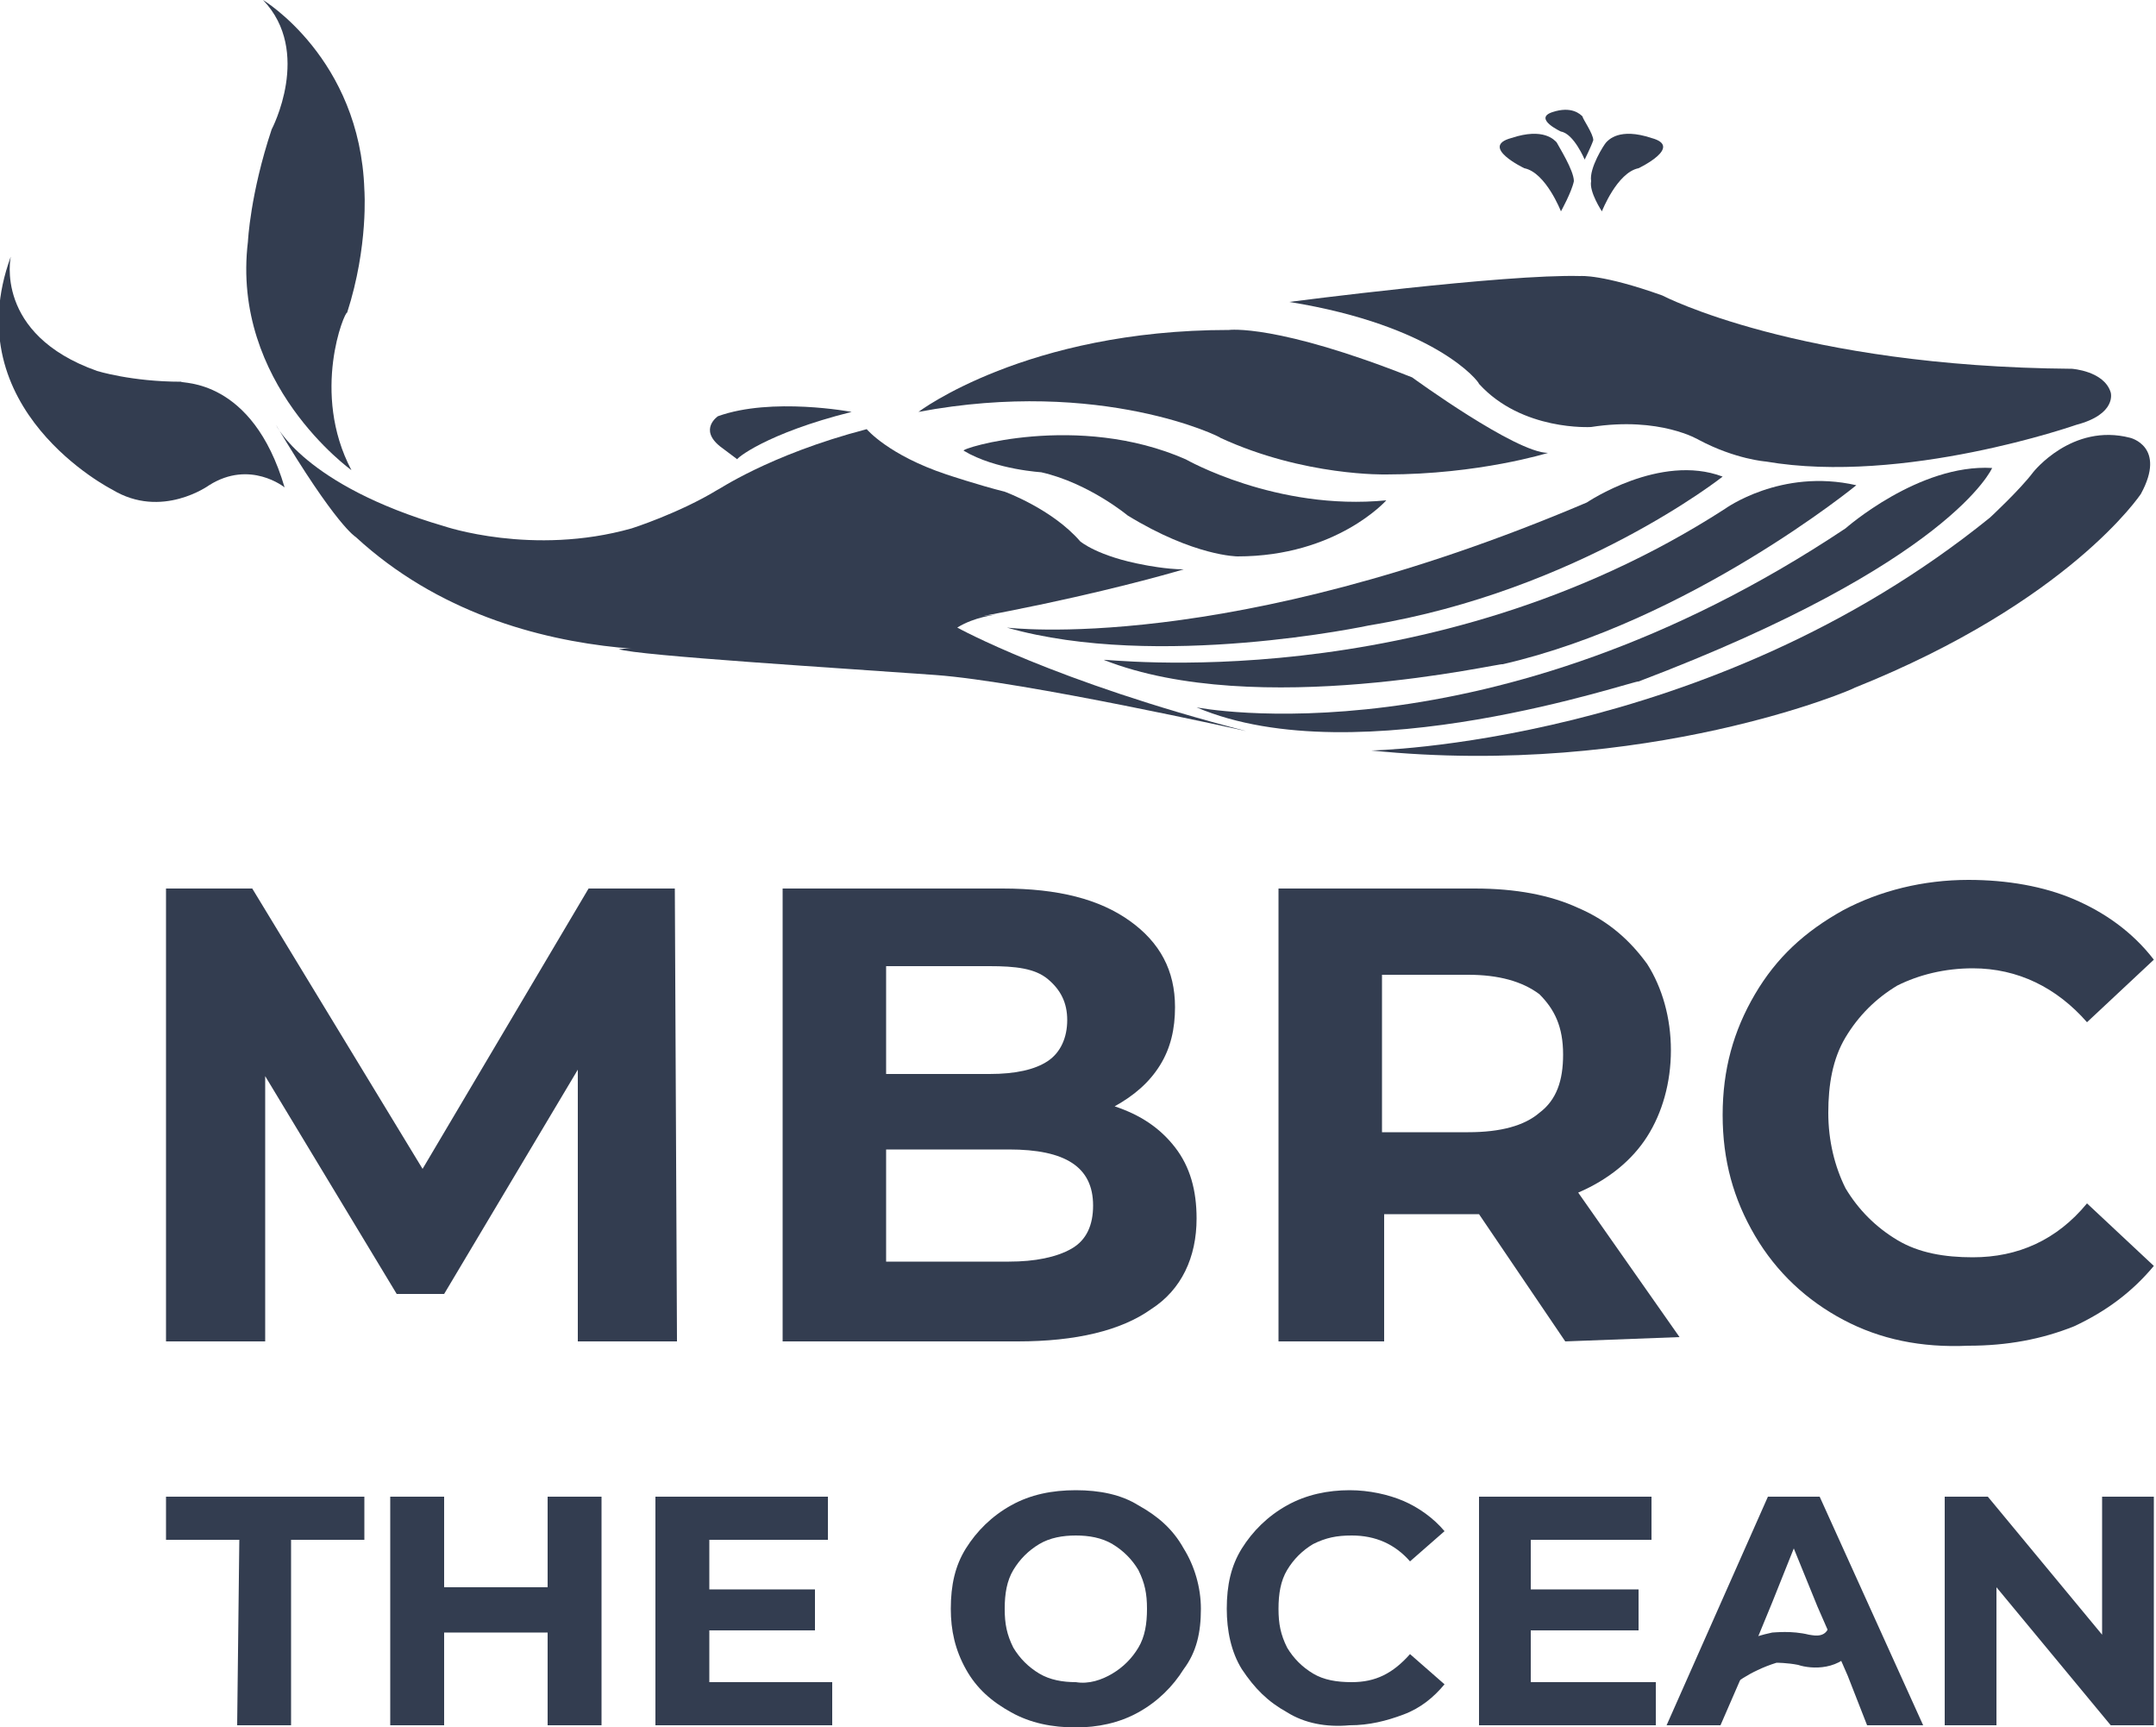
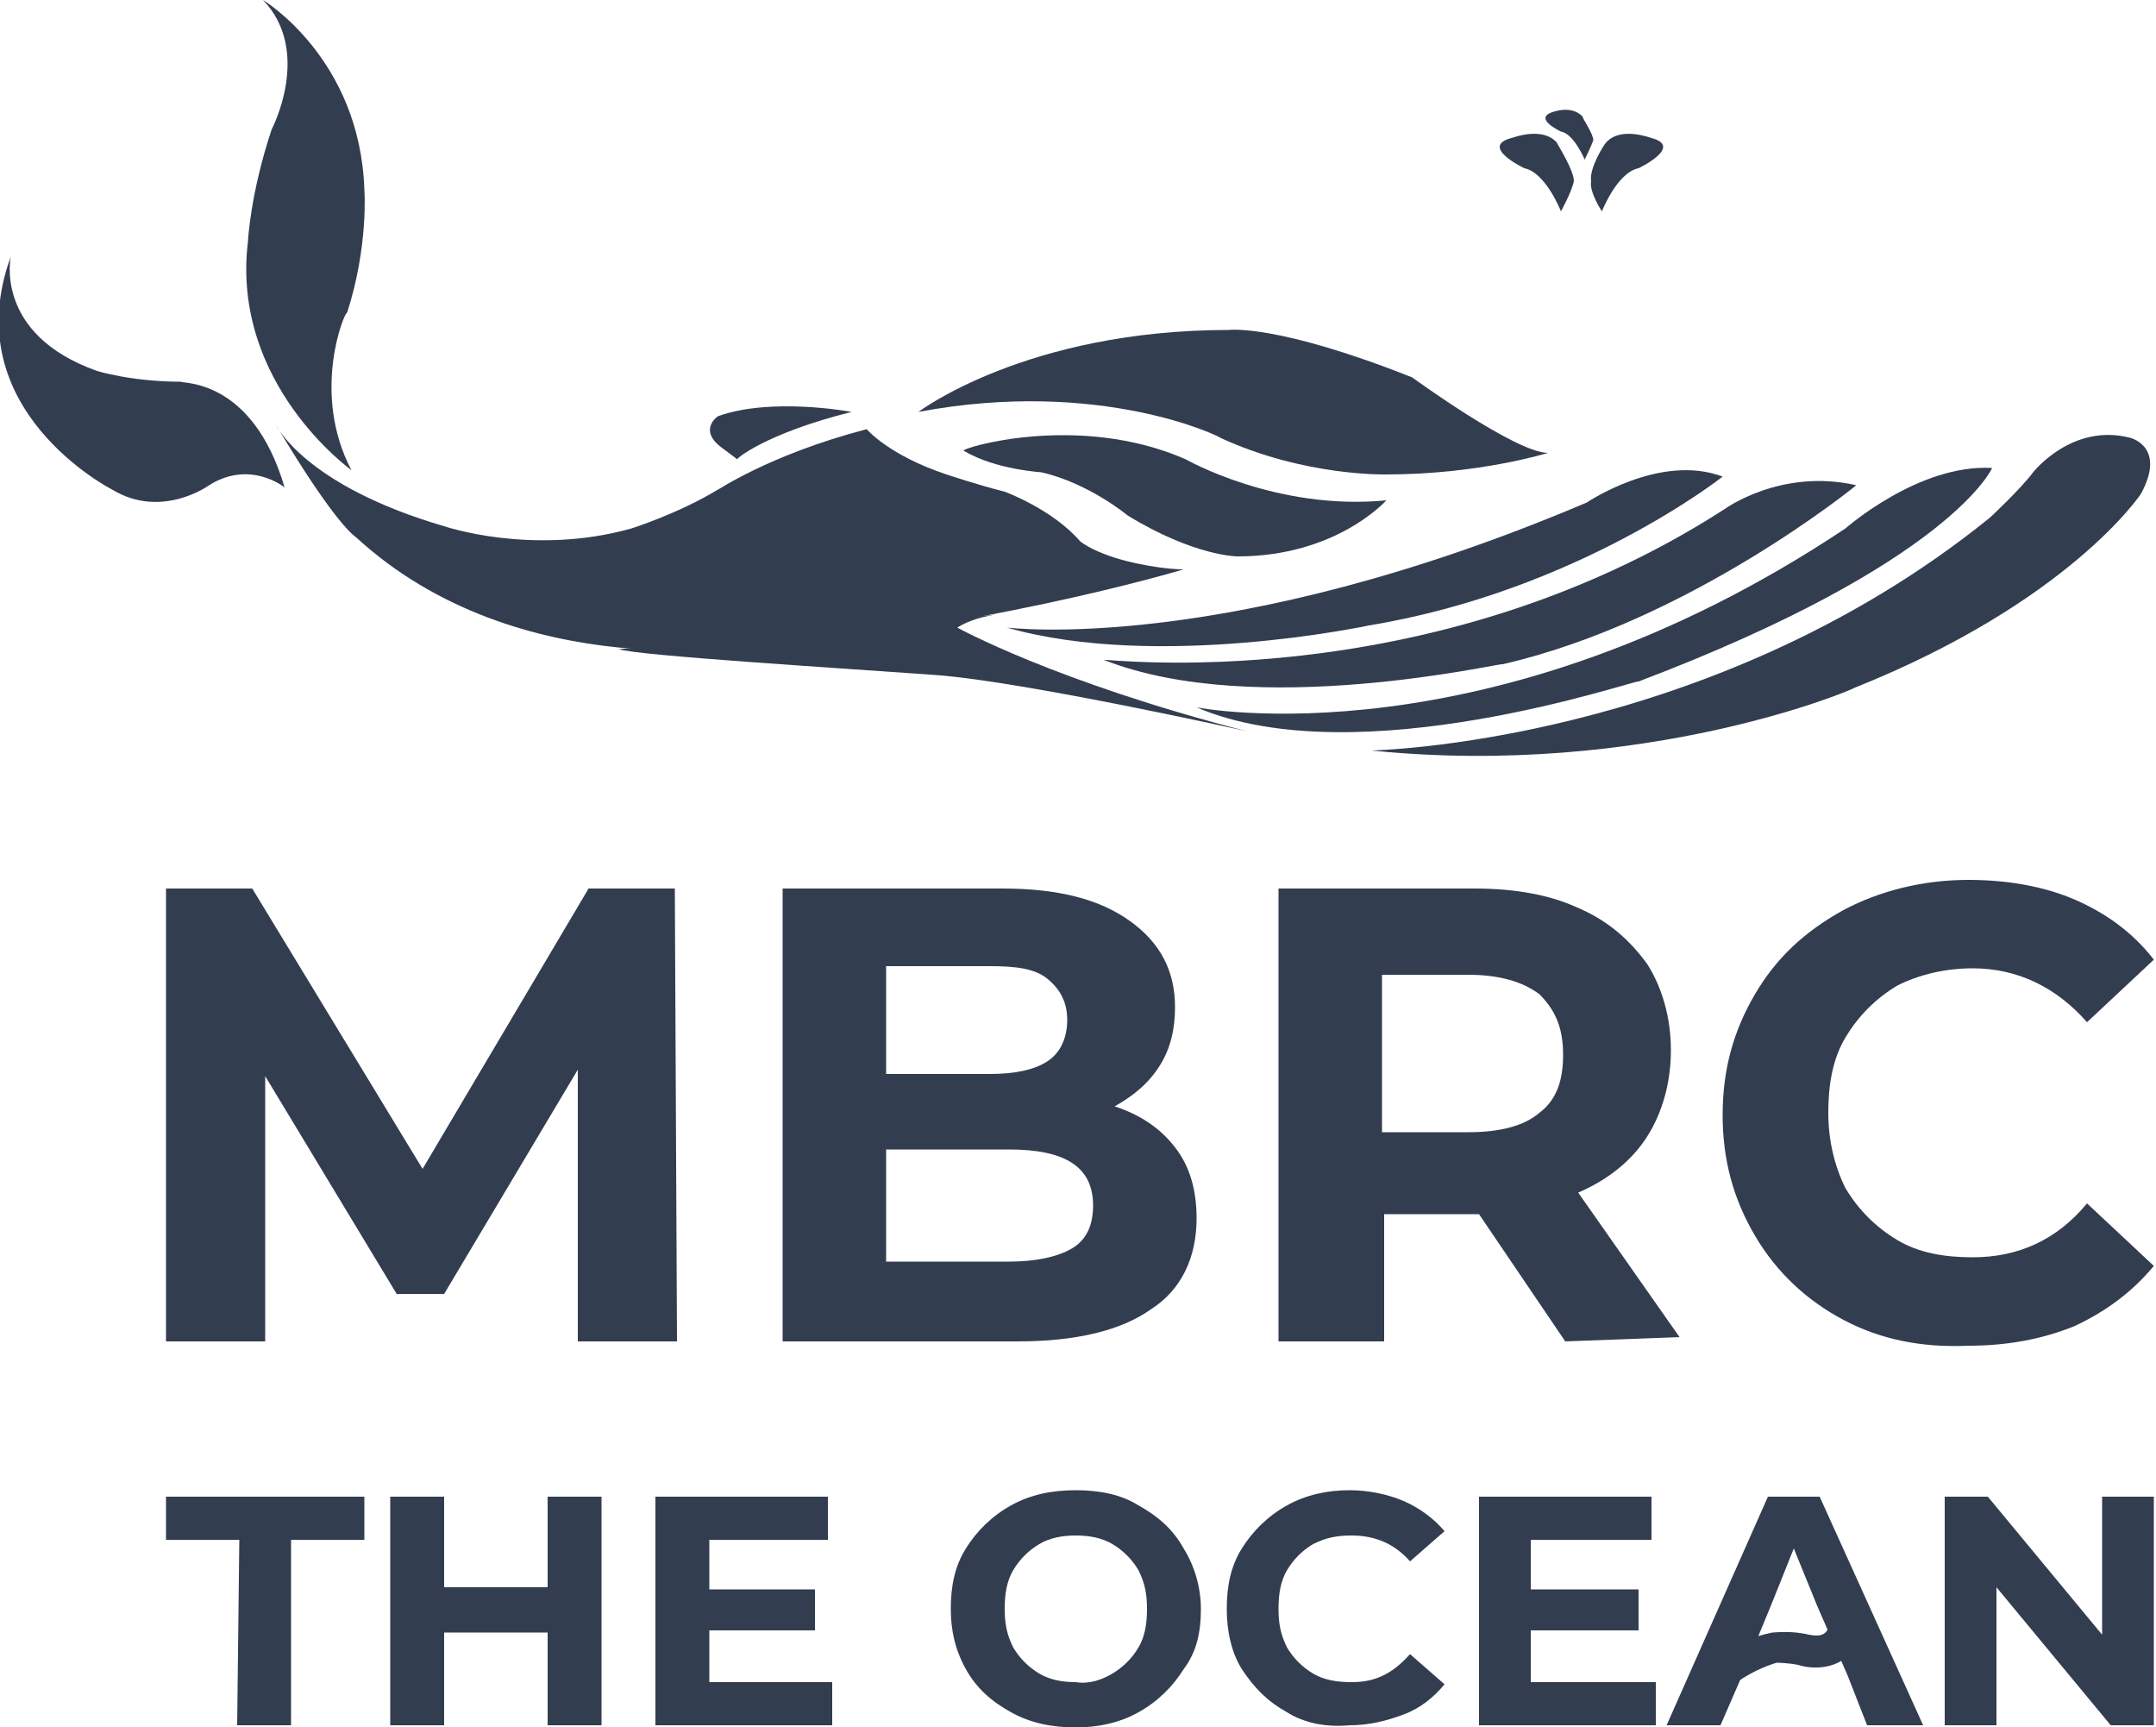
<svg xmlns="http://www.w3.org/2000/svg" xml:space="preserve" style="enable-background:new 0 0 100 80.1;" viewBox="0 0 100 80.1" y="0px" x="0px" id="Laag_1" version="1.1">
  <style type="text/css">
	.st0{fill:#333D50;}
</style>
  <g>
    <path d="M26.8,62.2l0-12.6L20.6,60h-2.2l-6.1-10.1v12.3H7.7v-21h4l7.9,13l7.7-13h4l0.1,21H26.8z" class="st0" />
    <path d="M54.5,53.2c0.7,0.9,1,2,1,3.3c0,1.8-0.7,3.3-2.1,4.2c-1.4,1-3.5,1.5-6.2,1.5H36.3v-21h10.2   c2.6,0,4.5,0.5,5.9,1.5s2.1,2.3,2.1,4c0,1-0.2,1.9-0.7,2.7s-1.2,1.4-2.1,1.9C52.9,51.7,53.8,52.3,54.5,53.2z M41.1,44.9v4.9h4.8   c1.2,0,2.1-0.2,2.7-0.6s0.9-1.1,0.9-1.9s-0.3-1.4-0.9-1.9s-1.5-0.6-2.7-0.6H41.1z M49.7,57.9c0.7-0.4,1-1.1,1-2   c0-1.8-1.3-2.6-3.9-2.6h-5.7v5.2h5.7C48,58.5,49,58.3,49.7,57.9z" class="st0" />
    <path d="M72.6,62.2l-4-5.9h-0.2h-4.2v5.9h-4.9v-21h9.1c1.9,0,3.5,0.3,4.8,0.9c1.4,0.6,2.4,1.5,3.2,2.6   c0.7,1.1,1.1,2.5,1.1,4c0,1.5-0.4,2.9-1.1,4c-0.7,1.1-1.8,2-3.2,2.6l4.7,6.7L72.6,62.2L72.6,62.2z M71.4,46.1   c-0.8-0.6-1.9-0.9-3.3-0.9h-4v7.3h4c1.5,0,2.6-0.3,3.3-0.9c0.8-0.6,1.1-1.5,1.1-2.7C72.5,47.6,72.1,46.8,71.4,46.1z" class="st0" />
    <path d="M85.5,61.2c-1.7-0.9-3.1-2.2-4.1-3.9s-1.5-3.5-1.5-5.6c0-2.1,0.5-3.9,1.5-5.6s2.3-2.9,4.1-3.9   c1.7-0.9,3.7-1.4,5.8-1.4c1.8,0,3.5,0.3,4.9,0.9s2.7,1.5,3.7,2.8l-3.1,2.9c-1.4-1.6-3.2-2.5-5.3-2.5c-1.3,0-2.5,0.3-3.5,0.8   c-1,0.6-1.8,1.4-2.4,2.4c-0.6,1-0.8,2.2-0.8,3.5c0,1.3,0.3,2.5,0.8,3.5c0.6,1,1.4,1.8,2.4,2.4c1,0.6,2.2,0.8,3.5,0.8   c2.1,0,3.9-0.8,5.3-2.5l3.1,2.9c-1,1.2-2.2,2.1-3.7,2.8c-1.5,0.6-3.1,0.9-4.9,0.9C89.1,62.5,87.2,62.1,85.5,61.2z" class="st0" />
    <g>
      <path d="M11.1,71.4H7.7v-2h9.2v2h-3.4v8.6h-2.5L11.1,71.4L11.1,71.4z" class="st0" />
      <path d="M27.9,69.4V80h-2.5v-4.3h-4.8V80h-2.5V69.4h2.5v4.2h4.8v-4.2H27.9z" class="st0" />
      <path d="M38.6,78v2h-8.2V69.4h8v2h-5.5v2.3h4.9v1.9h-4.9V78H38.6z" class="st0" />
      <path d="M46.9,79.4c-0.9-0.5-1.6-1.1-2.1-2s-0.7-1.8-0.7-2.8c0-1.1,0.2-2,0.7-2.8s1.2-1.5,2.1-2    c0.9-0.5,1.9-0.7,3-0.7c1.1,0,2.1,0.2,2.9,0.7c0.9,0.5,1.6,1.1,2.1,2c0.5,0.8,0.8,1.8,0.8,2.8c0,1.1-0.2,2-0.8,2.8    c-0.5,0.8-1.2,1.5-2.1,2c-0.9,0.5-1.9,0.7-2.9,0.7C48.8,80.1,47.8,79.9,46.9,79.4z M51.6,77.6c0.5-0.3,0.9-0.7,1.2-1.2    c0.3-0.5,0.4-1.1,0.4-1.8s-0.1-1.2-0.4-1.8c-0.3-0.5-0.7-0.9-1.2-1.2c-0.5-0.3-1.1-0.4-1.7-0.4s-1.2,0.1-1.7,0.4    c-0.5,0.3-0.9,0.7-1.2,1.2c-0.3,0.5-0.4,1.1-0.4,1.8s0.1,1.2,0.4,1.8c0.3,0.5,0.7,0.9,1.2,1.2c0.5,0.3,1.1,0.4,1.7,0.4    C50.5,78.1,51.1,77.9,51.6,77.6z" class="st0" />
      <path d="M59.7,79.4c-0.9-0.5-1.5-1.1-2.1-2c-0.5-0.8-0.7-1.8-0.7-2.8c0-1.1,0.2-2,0.7-2.8c0.5-0.8,1.2-1.5,2.1-2    c0.9-0.5,1.9-0.7,2.9-0.7c0.9,0,1.8,0.2,2.5,0.5s1.4,0.8,1.9,1.4l-1.6,1.4c-0.7-0.8-1.6-1.2-2.7-1.2c-0.7,0-1.2,0.1-1.8,0.4    c-0.5,0.3-0.9,0.7-1.2,1.2c-0.3,0.5-0.4,1.1-0.4,1.8c0,0.7,0.1,1.2,0.4,1.8c0.3,0.5,0.7,0.9,1.2,1.2c0.5,0.3,1.1,0.4,1.8,0.4    c1.1,0,1.9-0.4,2.7-1.3l1.6,1.4c-0.5,0.6-1.1,1.1-1.9,1.4s-1.6,0.5-2.5,0.5C61.5,80.1,60.5,79.9,59.7,79.4z" class="st0" />
      <path d="M76.8,78v2h-8.2V69.4h8v2H71v2.3H76v1.9H71V78H76.8z" class="st0" />
      <path d="M99.9,69.4V80h-2l-5.3-6.4V80h-2.4V69.4h2l5.3,6.4v-6.4H99.9z" class="st0" />
      <polygon points="86.6,80 89.2,80 84.4,69.4 82,69.4 77.3,80 79.8,80 80.8,77.7 80.8,77.7 82.2,74.3 83.2,71.8     84.3,74.5 85.7,77.7 85.7,77.7" class="st0" />
      <g>
        <path d="M80.3,78.2l-1.1-1.1c0.1-0.1,1.1-1,3-1.4c0.1,0,0.9-0.1,1.7,0.1c0.1,0,0.7,0.2,0.9-0.3l1.3,0.8     c-0.7,1.2-2.1,1.1-2.7,0.9c-0.5-0.1-1-0.1-1-0.1C81.1,77.5,80.3,78.2,80.3,78.2z" class="st0" />
      </g>
    </g>
  </g>
  <g>
    <g>
-       <path d="M59.8,14c0,0,10-1.3,13.5-1.2c0,0,1-0.1,3.8,0.9c0,0,6.3,3.3,19,3.4c0,0,1.5,0.1,1.8,1.1c0,0,0.3,1-1.6,1.5    c0,0-8,2.8-14.4,1.7c0,0-1.4-0.1-3.1-1c0,0-1.8-1.1-5-0.6c0,0-3.2,0.2-5.2-2C68.6,17.7,66.6,15.1,59.8,14z" class="st0" />
      <path d="M42.6,19.1c0,0,5-3.8,14.4-3.8c0,0,2.2-0.3,8.5,2.2c0,0,4.8,3.5,6.3,3.5c0,0-3.2,1-7.5,1c0,0-3.8,0.1-7.7-1.7    C56.7,20.3,51.1,17.5,42.6,19.1z" class="st0" />
      <path d="M44.7,20.9c-0.2-0.1,5.3-1.8,10.3,0.4c0,0,4.2,2.4,9.3,1.9c0,0-2.3,2.6-6.9,2.6c0,0-2,0-5.1-1.9    c0,0-1.8-1.5-4-2C48.4,21.9,46.2,21.8,44.7,20.9z" class="st0" />
      <path d="M63.6,34.8c-0.2,0,15.6-0.2,28.7-10.8c0,0,1.4-1.3,2-2.1c0,0,1.8-2.3,4.5-1.6c0,0,1.7,0.4,0.5,2.6    c0,0-3.3,5-13.3,9C86.1,31.9,76.4,36.1,63.6,34.8z" class="st0" />
      <path d="M55.5,32.8c0,0,13.6,2.7,30.1-8.3c0,0,3.4-3,6.8-2.8c0,0-1.9,4.4-16.4,9.9C75.9,31.5,63,36,55.5,32.8z" class="st0" />
      <path d="M51.2,30.6c-0.2-0.1,15,1.9,28.8-7c0,0,2.6-1.9,6.1-1.1c0,0-7.7,6.3-16.4,8.3C69.7,30.7,58.3,33.4,51.2,30.6z" class="st0" />
      <path d="M46.7,29.1c0,0,10.2,1.3,26.9-5.8c0,0,3.4-2.3,6.3-1.2c0,0-6.7,5.3-16.4,6.9C63.5,29,53.7,31.1,46.7,29.1z" class="st0" />
      <path d="M39.5,19.1c0,0-3.7-0.7-6.2,0.2c0,0-0.9,0.6,0.1,1.4c0,0,0.8,0.6,0.8,0.6C34.1,21.3,35.5,20.1,39.5,19.1z" class="st0" />
      <g>
        <path d="M41.3,22.5c0,0,3.3-1,1.8,1.7c0,0,0.5-1.3-1.5-0.1c0,0-2.9,1.1-4,4.3c0,0,0.2,1.2-2.4,1.5c0,0-11.1,2-18.7-5     c0,0-0.9-0.5-3.7-5.2c0,0,1.3,2.8,7.8,4.7c0,0,4.1,1.4,8.7,0.1c0,0,2.2-0.7,4-1.8C33.2,22.8,34.1,22.4,41.3,22.5z" class="st0" />
        <path d="M16.3,21.8c0,0-5.6-4-4.8-10.6c0,0,0.1-2.2,1.1-5.2c0,0,1.9-3.6-0.4-6c0,0,4.5,2.7,4.7,8.8     c0,0,0.2,2.6-0.8,5.7C16,14.4,14.4,18.2,16.3,21.8z" class="st0" />
        <path d="M13.2,22.6c0,0-1.6-1.3-3.5-0.1c0,0-2.2,1.6-4.5,0.2c0,0-7.3-3.7-4.7-10.8c0,0-0.8,3.6,4,5.3     c0,0,1.6,0.5,3.9,0.5C8.4,17.8,11.7,17.5,13.2,22.6z" class="st0" />
        <path d="M40.2,19.9c0,0,1,1.2,3.7,2.1c0,0,1.5,0.5,2.7,0.8c0,0,2.2,0.8,3.5,2.3c0,0,0.8,0.7,3,1.1c0,0,1,0.2,1.8,0.2     c0,0-9.9,3-22.1,3.8l0.5-7.5C33.2,22.8,35.6,21.1,40.2,19.9z" class="st0" />
      </g>
      <path d="M46.2,28.5c0,0-1,0.1-1.8,0.6c0,0,4.5,2.5,13.4,4.8c0,0-10.3-2.3-14.4-2.6c-4.1-0.3-13.9-0.9-14.7-1.2" class="st0" />
    </g>
    <path d="M72.4,9.8c0,0-0.7-1.8-1.7-2c0,0-2.1-1-0.6-1.4c1.5-0.5,2,0.1,2.1,0.2C72.3,6.8,73,7.9,73,8.4   C72.9,8.9,72.4,9.8,72.4,9.8z" class="st0" />
    <path d="M74.3,9.8c0,0,0.7-1.8,1.7-2c0,0,2.1-1,0.6-1.4c-1.5-0.5-2,0.1-2.1,0.2c-0.1,0.1-0.8,1.2-0.7,1.8   C73.7,8.9,74.3,9.8,74.3,9.8z" class="st0" />
    <path d="M73.5,7.4c0,0-0.5-1.2-1.1-1.3c0,0-1.3-0.6-0.4-0.9s1.3,0.1,1.4,0.2c0,0.1,0.5,0.8,0.5,1.1   C73.8,6.8,73.5,7.4,73.5,7.4z" class="st0" />
  </g>
</svg>